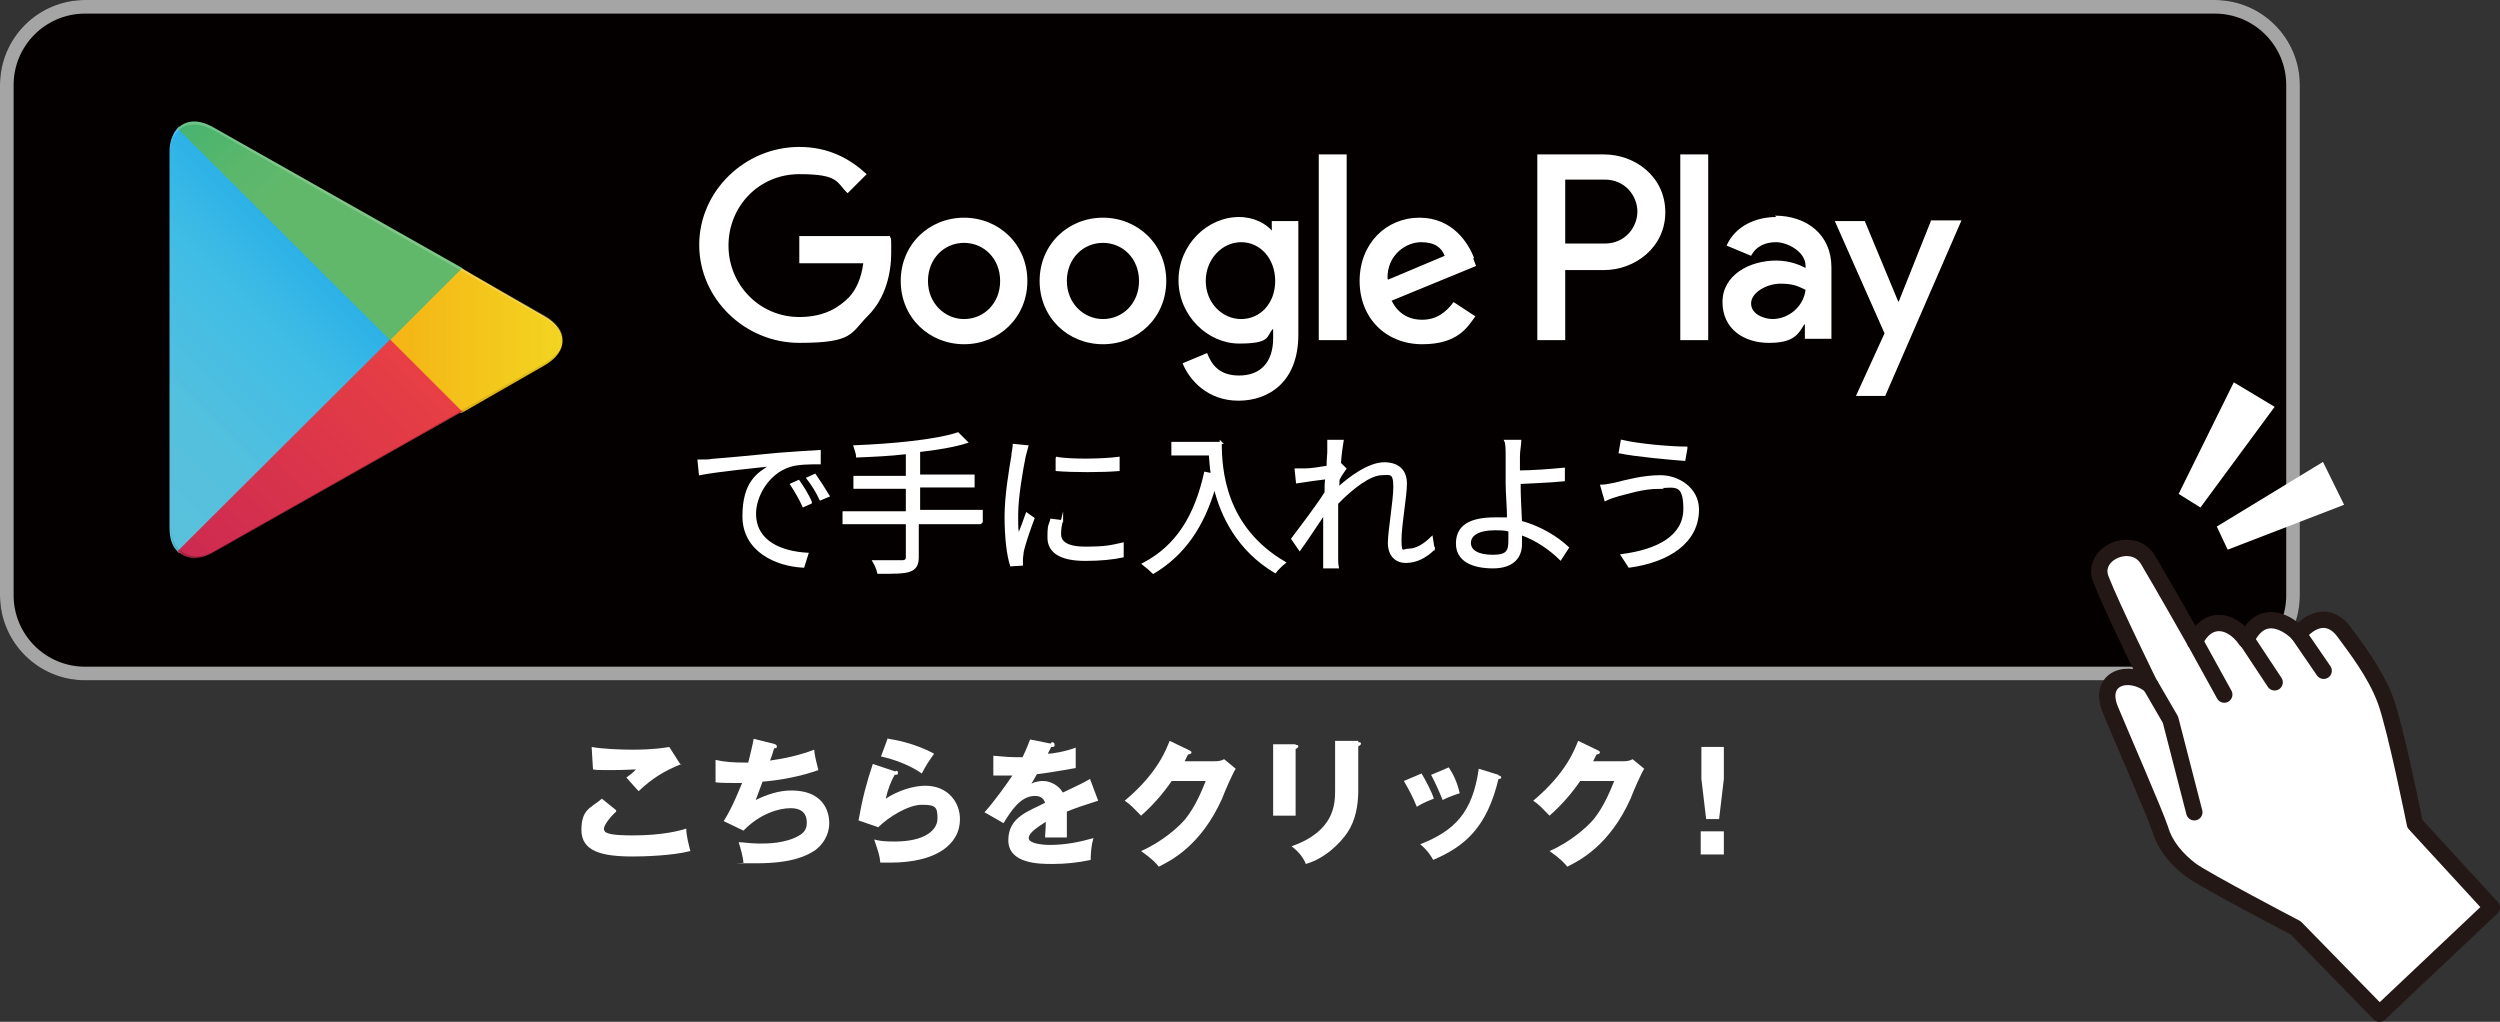
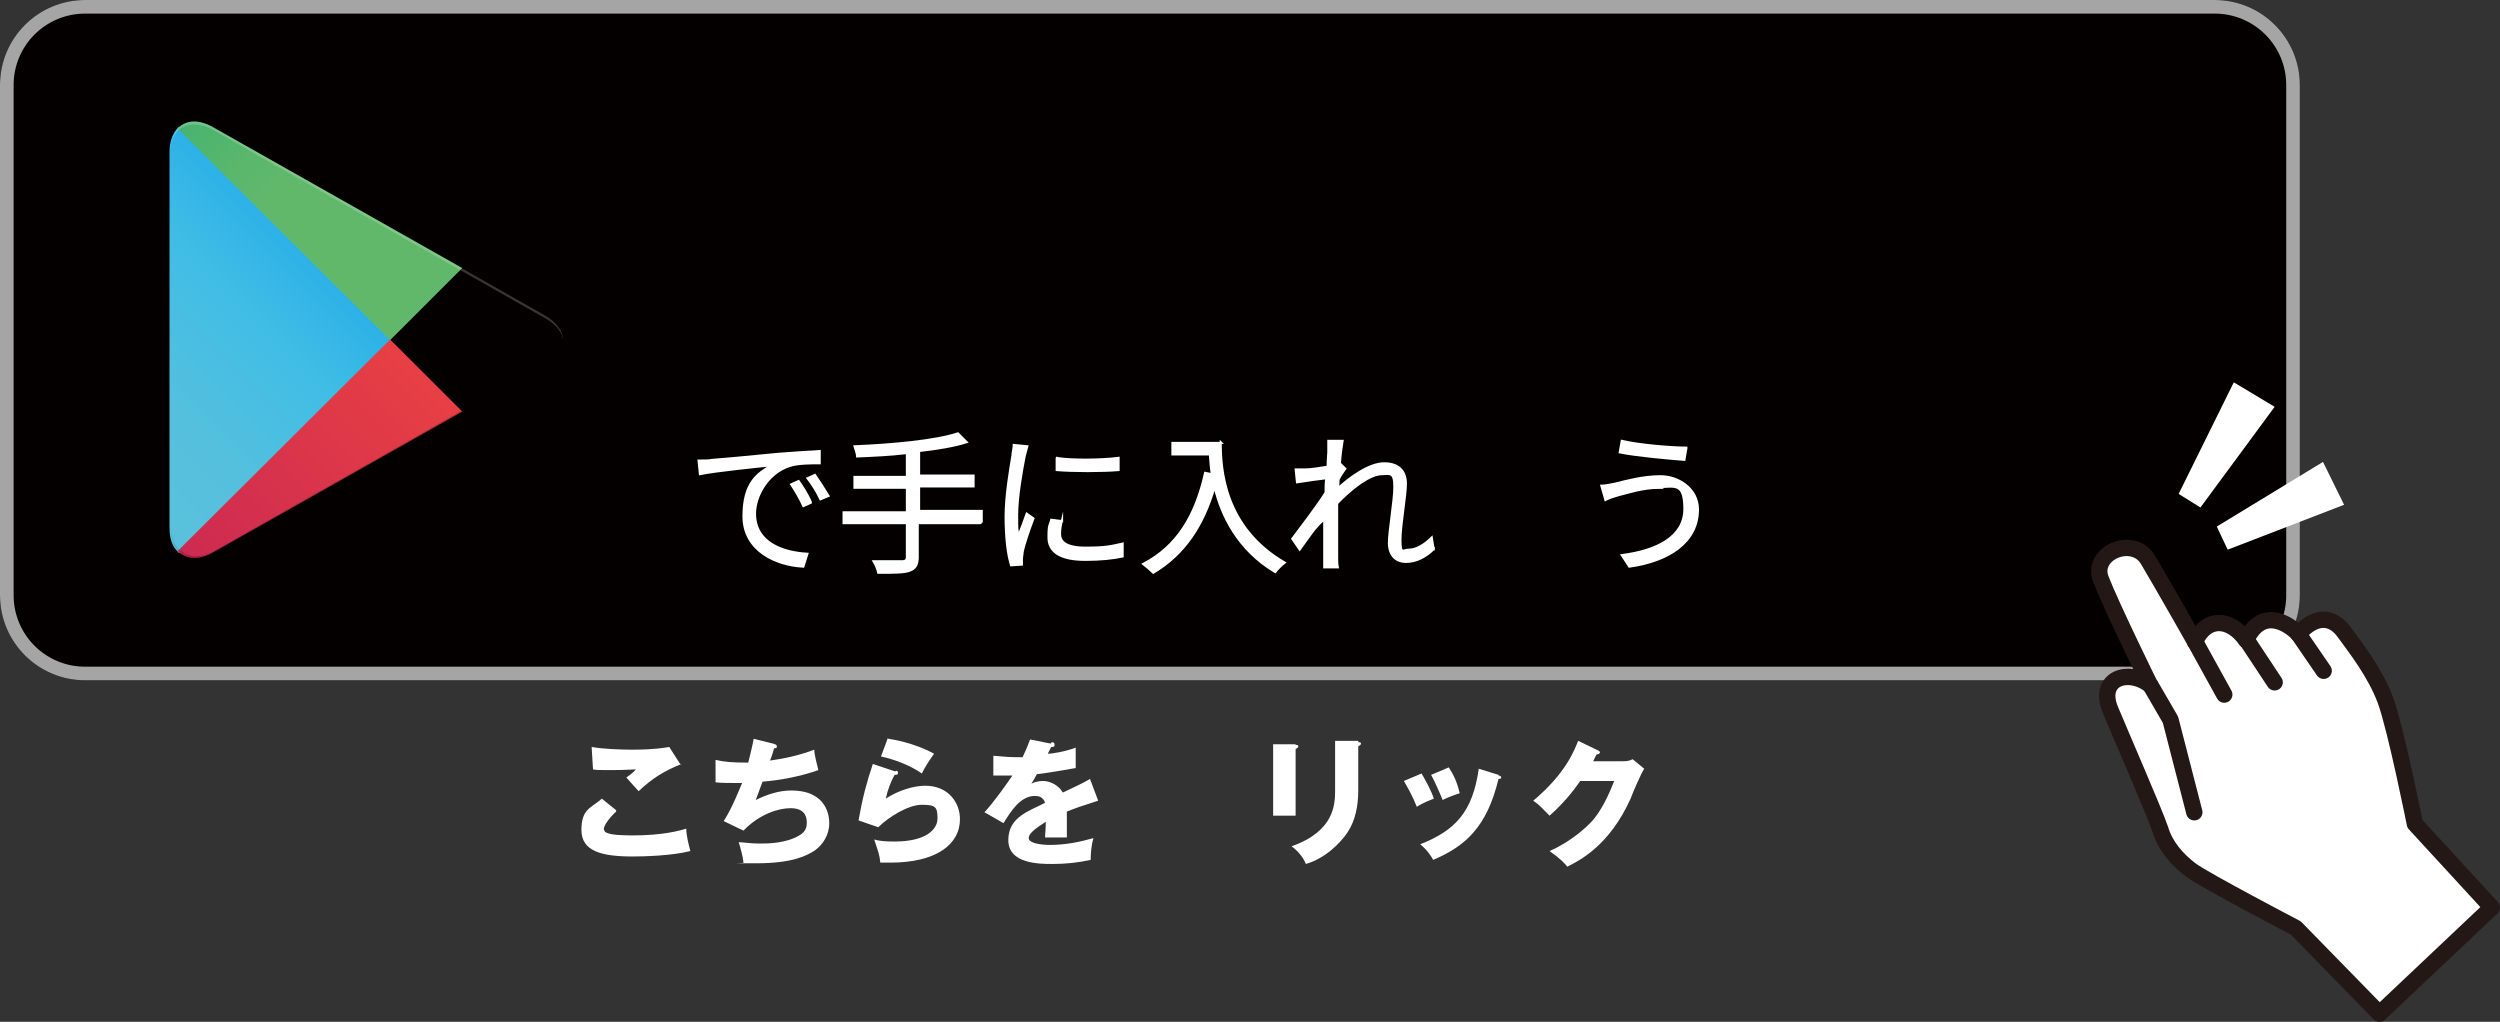
<svg xmlns="http://www.w3.org/2000/svg" width="367" height="150" viewBox="0 0 367 150" fill="none">
  <rect x="0" y="0" width="367" height="150" fill="#333333" stroke="none" />
  <g clip-path="url(#clip0_573_484)">
    <path d="M325.123 99.867H12.493C5.597 99.867 0 94.274 0 87.383V12.483C0 5.593 5.597 0 12.493 0H325.123C332.019 0 337.616 5.593 337.616 12.483V87.383C337.616 94.274 332.019 99.867 325.123 99.867Z" fill="#040000" />
    <path d="M325.123 1.997C330.92 1.997 335.617 6.691 335.617 12.483V87.383C335.617 93.176 330.92 97.87 325.123 97.87H12.493C6.696 97.87 1.999 93.176 1.999 87.383V12.483C1.999 6.691 6.696 1.997 12.493 1.997H325.123ZM325.123 0H12.493C5.597 0 0 5.593 0 12.483V87.383C0 94.274 5.597 99.867 12.493 99.867H325.123C332.019 99.867 337.616 94.274 337.616 87.383V12.483C337.616 5.593 332.019 0 325.123 0Z" fill="#A5A5A5" />
-     <path d="M161.912 31.957C156.815 31.957 152.617 35.852 152.617 41.245C152.617 46.638 156.815 50.533 161.912 50.533C167.009 50.533 171.207 46.638 171.207 41.245C171.207 35.852 167.009 31.957 161.912 31.957ZM161.912 46.837C159.113 46.837 156.615 44.541 156.615 41.245C156.615 37.949 159.013 35.653 161.912 35.653C164.81 35.653 167.209 37.949 167.209 41.245C167.209 44.541 164.81 46.837 161.912 46.837ZM141.523 31.957C136.426 31.957 132.228 35.852 132.228 41.245C132.228 46.638 136.426 50.533 141.523 50.533C146.62 50.533 150.818 46.638 150.818 41.245C150.818 35.852 146.62 31.957 141.523 31.957ZM141.523 46.837C138.724 46.837 136.226 44.541 136.226 41.245C136.226 37.949 138.624 35.653 141.523 35.653C144.421 35.653 146.82 37.949 146.82 41.245C146.82 44.541 144.421 46.837 141.523 46.837ZM117.336 34.754V38.648H126.731C126.431 40.846 125.731 42.443 124.632 43.642C123.233 45.04 121.134 46.538 117.336 46.538C111.539 46.538 106.942 41.844 106.942 36.052C106.942 30.26 111.439 25.566 117.336 25.566C123.233 25.566 122.733 26.764 124.432 28.362L127.231 25.566C124.832 23.369 121.734 21.571 117.336 21.571C109.34 21.571 102.644 28.063 102.644 35.952C102.644 43.842 109.34 50.333 117.336 50.333C125.332 50.333 124.832 48.935 127.431 46.338C130.029 43.742 130.829 40.047 130.829 37.151C130.829 34.254 130.829 35.353 130.629 34.654H117.336V34.754ZM216.382 37.849C215.582 35.752 213.284 31.957 208.386 31.957C203.489 31.957 199.591 35.752 199.591 41.245C199.591 46.738 203.489 50.533 208.786 50.533C214.083 50.533 215.483 47.936 216.582 46.438L213.384 44.341C212.284 45.839 210.885 46.937 208.786 46.937C206.687 46.937 205.188 45.939 204.289 44.141L216.682 39.048L216.282 37.949L216.382 37.849ZM203.689 40.945C203.589 37.35 206.487 35.553 208.586 35.553C210.685 35.553 211.585 36.352 212.084 37.55L203.789 41.045L203.689 40.945ZM193.594 49.933H197.692V22.67H193.594V49.933ZM186.898 33.955H186.798C185.899 32.856 184.1 31.858 181.901 31.858C177.203 31.858 173.006 35.952 173.006 41.145C173.006 46.338 177.303 50.433 181.901 50.433C186.498 50.433 185.899 49.434 186.798 48.336H186.898V49.634C186.898 53.229 184.999 55.127 181.901 55.127C178.803 55.127 177.803 53.329 177.203 51.831L173.605 53.329C174.605 55.826 177.303 58.822 181.801 58.822C186.298 58.822 190.596 56.025 190.596 49.135V32.457H186.698V33.955H186.898ZM182.201 46.837C179.402 46.837 177.004 44.441 177.004 41.245C177.004 38.049 179.402 35.553 182.201 35.553C184.999 35.553 187.198 37.949 187.198 41.245C187.198 44.541 184.999 46.837 182.201 46.837ZM235.472 22.67H225.677V49.933H229.775V39.647H235.472C239.969 39.647 244.467 36.352 244.467 31.158C244.467 25.965 240.069 22.67 235.472 22.67ZM235.572 35.752H229.775V26.365H235.572C238.67 26.365 240.369 28.861 240.369 31.059C240.369 33.256 238.67 35.752 235.572 35.752ZM260.758 31.858C257.76 31.858 254.761 33.156 253.462 36.052L257.06 37.55C257.859 36.052 259.259 35.553 260.758 35.553C262.257 35.553 265.056 36.851 265.056 39.048V39.347C264.356 38.948 262.757 38.249 260.758 38.249C256.86 38.249 252.862 40.346 252.862 44.341C252.862 48.336 256.06 50.333 259.658 50.333C263.257 50.333 263.956 49.135 264.856 47.636H264.956V49.734H268.853V39.248C268.853 34.454 265.255 31.658 260.558 31.658L260.758 31.858ZM260.258 46.837C258.959 46.837 257.06 46.139 257.06 44.541C257.06 42.943 259.359 41.645 261.358 41.645C263.356 41.645 263.956 42.044 265.056 42.543C264.756 45.04 262.557 46.837 260.158 46.837H260.258ZM283.446 32.457L278.748 44.241H278.648L273.751 32.457H269.353L276.649 48.935L272.452 58.123H276.749L287.943 32.357H283.446V32.457ZM246.666 49.933H250.763V22.67H246.666V49.933Z" fill="white" />
    <path d="M26.086 18.775C25.386 19.574 24.886 20.772 24.886 22.27V77.497C24.886 79.094 25.286 80.193 26.086 80.992L26.285 81.192L57.269 50.233V49.534L26.285 18.575L26.086 18.775Z" fill="url(#paint0_linear_573_484)" />
-     <path d="M67.563 60.619L57.269 50.333V49.634L67.563 39.347H67.763C67.763 39.447 79.956 46.438 79.956 46.438C83.454 48.435 83.454 51.631 79.956 53.629L67.763 60.619H67.563Z" fill="url(#paint1_linear_573_484)" />
    <path d="M67.863 60.419L57.269 49.834L26.085 80.892C27.285 82.091 29.184 82.29 31.283 81.092L67.863 60.419Z" fill="url(#paint2_linear_573_484)" />
    <path d="M67.863 39.347L31.283 18.675C29.184 17.477 27.285 17.576 26.085 18.875L57.269 49.933L67.863 39.347Z" fill="url(#paint3_linear_573_484)" />
    <path opacity="0.2" d="M67.863 60.22L31.583 80.792C29.584 81.991 27.685 81.891 26.586 80.792L26.386 80.992L26.586 81.192C27.785 82.19 29.584 82.29 31.583 81.192L68.163 60.519L67.963 60.319L67.863 60.22Z" fill="#040000" />
    <path opacity="0.1" d="M26.286 80.692C25.586 79.893 25.086 78.695 25.086 77.197V77.597C25.086 79.094 25.486 80.293 26.286 81.092L26.486 80.892L26.286 80.692Z" fill="#040000" />
    <path opacity="0.1" d="M80.256 53.129L67.763 60.22L67.963 60.419L80.156 53.529C81.955 52.53 82.754 51.232 82.754 49.933C82.555 51.132 81.755 52.23 80.156 53.129H80.256Z" fill="#040000" />
    <path opacity="0.2" d="M31.283 19.075L80.056 46.738C81.655 47.636 82.555 48.835 82.655 49.933C82.655 48.635 81.755 47.337 80.056 46.338L31.283 18.675C27.785 16.678 24.886 18.375 24.886 22.37V22.77C24.886 18.775 27.785 17.177 31.283 19.075Z" fill="white" />
    <path d="M104.543 67.51C106.042 67.41 110.24 67.011 114.338 66.611C116.736 66.412 118.835 66.312 120.334 66.212V68.009C119.035 68.009 117.136 68.009 115.937 68.409C112.738 69.407 110.839 72.803 110.839 75.4C110.839 79.694 114.937 81.092 118.535 81.292L117.936 83.189C113.838 82.989 109.14 80.792 109.14 75.799C109.14 70.806 111.239 69.507 113.238 68.309C111.239 68.509 105.242 69.108 102.744 69.607L102.544 67.61C103.443 67.61 104.143 67.61 104.543 67.51ZM119.035 73.802L117.936 74.301C117.436 73.202 116.736 72.004 116.137 71.105L117.236 70.606C117.736 71.305 118.635 72.703 119.035 73.702V73.802ZM121.634 72.803L120.434 73.302C119.934 72.204 119.235 71.105 118.535 70.206L119.635 69.707C120.134 70.406 121.034 71.804 121.634 72.803Z" fill="white" stroke="white" stroke-width="0.3" stroke-miterlimit="10" />
    <path d="M143.922 76.798H134.727V81.791C134.727 82.989 134.327 83.489 133.527 83.788C132.728 84.088 131.228 84.088 128.93 84.088C128.83 83.588 128.53 82.889 128.23 82.39C130.129 82.39 131.828 82.39 132.428 82.39C132.928 82.39 133.127 82.19 133.127 81.791V76.798H123.833V75.2H133.127V71.605H125.432V70.007H133.127V66.511C130.629 66.811 128.13 66.911 125.831 67.011C125.831 66.611 125.532 65.912 125.432 65.513C130.729 65.313 137.325 64.714 140.623 63.615L141.923 64.913C140.024 65.513 137.525 65.912 134.926 66.212V69.807H142.922V71.405H134.926V75H144.121V76.598L143.922 76.798Z" fill="white" stroke="white" stroke-width="0.3" stroke-miterlimit="10" />
    <path d="M150.818 65.513C150.718 65.912 150.518 66.611 150.418 67.011C150.018 69.008 149.319 73.003 149.319 75.499C149.319 77.996 149.319 77.497 149.519 78.595C149.918 77.597 150.418 76.298 150.718 75.4L151.717 76.099C151.118 77.696 150.318 79.993 150.118 81.092C150.118 81.391 150.018 81.791 150.018 82.091V82.889L148.419 82.989C147.919 81.391 147.62 78.895 147.62 75.799C147.62 72.703 148.319 68.708 148.619 66.911C148.619 66.412 148.819 65.812 148.819 65.313L150.818 65.513ZM155.915 76.298C155.715 77.097 155.615 77.696 155.615 78.395C155.615 79.394 156.315 80.393 159.313 80.393C162.312 80.393 163.011 80.193 164.81 79.794V81.691C163.411 81.991 161.612 82.19 159.313 82.19C155.615 82.19 153.916 80.992 153.916 78.895C153.916 76.798 154.116 77.197 154.316 76.298L155.915 76.498V76.298ZM155.016 67.21C157.414 67.61 161.912 67.51 164.211 67.21V69.008C161.812 69.208 157.514 69.208 155.116 69.008V67.21H155.016Z" fill="white" stroke="white" stroke-width="0.3" stroke-miterlimit="10" />
    <path d="M179.202 64.913C179.202 68.908 179.702 77.397 188.597 82.59C188.197 82.889 187.498 83.589 187.198 83.988C181.701 80.692 179.302 75.699 178.303 71.505C176.604 77.297 173.805 81.391 169.308 84.088C169.008 83.788 168.208 83.089 167.809 82.79C172.806 80.193 175.504 75.699 176.904 69.407L177.903 69.607C177.703 68.609 177.703 67.61 177.603 66.711H172.106V65.013H179.302L179.202 64.913Z" fill="white" stroke="white" stroke-width="0.3" stroke-miterlimit="10" />
-     <path d="M210.485 80.593C209.286 81.791 207.887 82.49 206.388 82.49C204.888 82.49 203.889 81.491 203.889 79.694C203.889 77.896 204.689 73.602 204.689 71.405C204.689 69.208 203.989 69.607 202.89 69.607C201.091 69.607 198.392 71.704 196.293 73.901C196.293 74.8 196.293 75.699 196.293 76.498C196.293 78.495 196.293 79.894 196.293 81.891C196.293 82.29 196.293 82.79 196.393 83.289H194.394C194.394 82.989 194.394 82.29 194.394 81.991C194.394 79.894 194.394 78.795 194.394 76.298C194.394 76.099 194.394 75.799 194.394 75.4C193.295 76.997 191.896 79.194 190.796 80.692L189.697 79.095C190.896 77.497 193.495 74.101 194.594 72.304C194.594 71.605 194.594 70.906 194.694 70.206C193.695 70.306 191.696 70.606 190.396 70.806L190.197 68.908C190.696 68.908 191.096 68.908 191.696 68.908C192.395 68.908 193.695 68.708 194.894 68.509C194.894 67.41 194.994 66.711 194.994 66.412C194.994 65.912 194.994 65.313 194.994 64.714H197.093C196.993 65.313 196.793 66.611 196.693 68.109H196.793L197.493 68.808C197.193 69.208 196.793 69.807 196.493 70.406C196.493 70.806 196.493 71.205 196.393 71.704C198.092 70.107 200.991 68.009 203.189 68.009C205.388 68.009 206.388 69.208 206.388 71.005C206.388 72.803 205.588 77.097 205.588 79.294C205.588 81.491 205.988 80.692 206.787 80.692C207.887 80.692 209.086 79.993 210.186 78.895L210.485 80.792V80.593Z" fill="white" stroke="white" stroke-width="0.3" stroke-miterlimit="10" />
-     <path d="M223.078 71.005C223.078 72.503 223.178 74.601 223.278 76.598C226.177 77.397 228.575 78.895 230.174 80.393L229.075 82.091C227.676 80.692 225.577 79.194 223.278 78.395C223.278 78.995 223.278 79.494 223.278 79.894C223.278 81.691 222.179 83.289 219.18 83.289C216.182 83.289 213.883 82.29 213.883 79.794C213.883 77.297 215.682 76.099 219.48 76.099C223.278 76.099 220.78 76.099 221.379 76.198C221.379 74.401 221.179 72.403 221.179 71.005C221.179 69.607 221.179 67.909 221.179 66.911C221.179 66.112 221.179 65.113 220.979 64.714H223.178C223.178 65.213 222.978 66.212 222.978 66.911C222.978 67.51 222.978 68.309 222.978 69.208C224.777 69.208 227.576 69.008 229.575 68.808V70.506C227.676 70.706 224.777 70.806 222.978 70.906V71.105L223.078 71.005ZM221.579 77.896C220.879 77.696 220.18 77.696 219.38 77.696C217.082 77.696 215.782 78.495 215.782 79.694C215.782 80.892 216.982 81.591 219.18 81.591C221.379 81.591 221.579 80.792 221.579 79.294C221.579 77.796 221.579 78.495 221.579 77.896Z" fill="white" stroke="white" stroke-width="0.3" stroke-miterlimit="10" />
+     <path d="M210.485 80.593C209.286 81.791 207.887 82.49 206.388 82.49C204.888 82.49 203.889 81.491 203.889 79.694C203.889 77.896 204.689 73.602 204.689 71.405C204.689 69.208 203.989 69.607 202.89 69.607C201.091 69.607 198.392 71.704 196.293 73.901C196.293 74.8 196.293 75.699 196.293 76.498C196.293 78.495 196.293 79.894 196.293 81.891C196.293 82.29 196.293 82.79 196.393 83.289H194.394C194.394 82.989 194.394 82.29 194.394 81.991C194.394 79.894 194.394 78.795 194.394 76.298C193.295 76.997 191.896 79.194 190.796 80.692L189.697 79.095C190.896 77.497 193.495 74.101 194.594 72.304C194.594 71.605 194.594 70.906 194.694 70.206C193.695 70.306 191.696 70.606 190.396 70.806L190.197 68.908C190.696 68.908 191.096 68.908 191.696 68.908C192.395 68.908 193.695 68.708 194.894 68.509C194.894 67.41 194.994 66.711 194.994 66.412C194.994 65.912 194.994 65.313 194.994 64.714H197.093C196.993 65.313 196.793 66.611 196.693 68.109H196.793L197.493 68.808C197.193 69.208 196.793 69.807 196.493 70.406C196.493 70.806 196.493 71.205 196.393 71.704C198.092 70.107 200.991 68.009 203.189 68.009C205.388 68.009 206.388 69.208 206.388 71.005C206.388 72.803 205.588 77.097 205.588 79.294C205.588 81.491 205.988 80.692 206.787 80.692C207.887 80.692 209.086 79.993 210.186 78.895L210.485 80.792V80.593Z" fill="white" stroke="white" stroke-width="0.3" stroke-miterlimit="10" />
    <path d="M243.667 71.605C241.069 71.605 238.87 72.403 237.57 72.703C236.871 72.903 236.271 73.103 235.671 73.402L235.072 71.305C235.671 71.305 236.471 71.105 237.071 71.005C238.67 70.606 241.168 69.907 243.767 69.907C246.366 69.907 249.264 71.704 249.264 74.8C249.264 79.594 244.966 82.39 239.17 83.189L238.07 81.491C243.467 80.792 247.265 78.695 247.265 74.7C247.265 70.706 245.766 71.505 243.467 71.505L243.667 71.605ZM247.565 65.812L247.265 67.51C244.766 67.31 240.269 66.911 237.77 66.412L238.07 64.714C240.569 65.313 245.366 65.712 247.565 65.712V65.812Z" fill="white" stroke="white" stroke-width="0.3" stroke-miterlimit="10" />
    <path d="M90.451 119.141C89.351 120.14 88.652 121.238 88.652 121.638C88.652 122.037 88.952 122.237 89.052 122.237C89.751 122.636 92.05 122.636 93.049 122.636C97.247 122.636 99.846 121.937 100.745 121.638C100.745 122.736 101.145 124.134 101.345 124.933C98.646 125.632 94.449 125.732 92.849 125.732C88.252 125.732 85.353 124.933 85.353 121.838C85.353 118.742 86.753 118.642 88.352 117.244L90.451 118.941V119.141ZM100.046 112.15C97.547 113.149 95.748 114.248 93.749 116.145C93.749 116.145 93.549 115.945 91.95 114.148C92.45 113.748 92.949 113.449 93.349 112.949C92.849 112.949 91.65 113.049 89.751 113.049C87.852 113.049 87.552 113.049 87.053 112.949L86.853 109.654C88.452 109.953 91.15 110.053 92.849 110.053C96.048 110.053 97.647 109.754 98.246 109.654L99.846 112.15H100.046Z" fill="white" />
    <path d="M113.638 109.254C113.838 109.254 114.038 109.354 114.038 109.554C114.038 109.754 114.038 109.854 113.638 109.854C113.239 111.252 113.139 111.352 113.039 111.651C115.237 111.352 117.436 110.852 119.535 110.053C119.535 110.752 119.935 112.25 120.135 113.049C117.636 113.948 114.538 114.547 111.939 114.747C111.439 116.045 111.34 116.445 110.94 117.444C112.539 116.645 114.338 116.045 116.137 116.045C121.434 116.045 121.734 119.84 121.734 120.839C121.734 122.637 120.734 124.035 119.635 124.834C118.536 125.533 116.537 126.731 111.04 126.731C105.543 126.731 109.64 126.731 109.141 126.631C109.041 125.633 108.741 124.634 108.441 123.635C109.041 123.635 110.24 123.835 111.439 123.835C112.639 123.835 115.337 123.835 117.336 122.637C118.436 122.037 118.436 121.139 118.436 120.739C118.436 119.541 117.836 118.642 116.037 118.642C114.238 118.642 111.439 119.541 109.141 121.938L106.242 120.539C107.642 118.342 108.741 115.346 108.941 114.947C107.242 114.947 105.843 114.947 105.043 114.847V111.551C106.342 111.851 107.442 111.951 109.84 111.951C110.14 110.752 110.44 109.554 110.64 108.456L113.838 109.254H113.638Z" fill="white" />
    <path d="M131.528 113.149C131.628 113.149 131.828 113.149 131.828 113.449C131.828 113.748 131.628 113.748 131.328 113.748C130.829 114.647 130.329 115.846 130.029 117.244C131.828 116.045 134.127 115.346 135.826 115.346C139.224 115.346 140.923 117.843 140.923 120.24C140.923 124.035 137.325 126.631 130.729 126.631C124.132 126.631 129.629 126.631 129.23 126.631C129.13 125.533 128.93 125.033 128.33 123.236C129.03 123.435 129.729 123.535 131.328 123.535C135.826 123.535 137.625 121.838 137.625 120.14C137.625 118.442 137.325 118.142 135.326 118.142C133.327 118.142 130.429 119.94 128.93 121.438L126.031 120.439C126.631 117.044 127.231 114.847 128.13 112.15L131.428 113.249L131.528 113.149ZM130.429 108.455C131.128 108.555 134.227 109.055 137.125 110.652C136.326 111.751 135.826 112.55 135.326 113.549C133.627 112.35 131.228 111.451 129.329 111.052L130.329 108.356L130.429 108.455Z" fill="white" />
    <path d="M154.416 108.955C154.516 108.955 154.816 108.955 154.816 109.354C154.816 109.754 154.416 109.654 154.316 109.654L153.816 110.652C154.416 110.652 156.315 110.353 157.914 109.754V112.75C154.916 113.249 154.616 113.349 152.217 113.648C152.017 114.048 151.917 114.148 151.418 115.047C152.117 114.647 153.017 114.647 153.117 114.647C154.116 114.647 155.416 115.246 156.015 116.345C159.014 114.947 159.313 114.747 160.013 114.348L161.212 117.543C159.014 118.242 157.814 118.642 156.615 119.141C156.615 119.74 156.615 120.34 156.615 120.939C156.615 121.838 156.615 122.437 156.615 122.936C156.015 122.936 155.216 122.936 154.616 122.936C154.016 122.936 153.816 122.936 153.417 122.936C153.417 122.337 153.517 121.937 153.517 120.639C152.317 121.438 151.018 122.237 151.018 123.036C151.018 123.835 153.017 124.035 154.116 124.035C156.315 124.035 158.414 123.635 160.513 123.036C160.213 124.035 160.113 125.233 160.113 126.232C158.314 126.631 156.415 126.831 154.516 126.831C152.617 126.831 148.02 126.831 148.02 123.336C148.02 119.84 151.218 119.041 153.417 117.843C153.117 116.944 152.417 116.844 151.917 116.844C149.819 116.844 148.419 119.041 147.32 120.839L144.521 119.241C145.821 117.843 147.82 115.047 148.619 113.848C147.52 113.848 146.62 113.848 145.821 113.848V110.952C146.42 110.952 147.62 111.152 149.019 111.152C150.418 111.152 149.819 111.152 150.118 111.152C150.818 109.654 151.018 109.055 151.218 108.555L154.216 109.154L154.416 108.955Z" fill="white" />
-     <path d="M178.303 111.751C179.002 111.751 179.302 111.651 179.702 111.451L181.401 112.85C181.001 113.449 179.802 116.145 179.402 117.244C176.304 124.134 171.906 126.332 170.107 127.23C169.807 126.831 169.208 126.132 167.509 124.933C170.507 123.635 173.006 121.438 174.005 120.24C175.604 118.242 176.504 115.846 177.003 114.647H172.006C170.707 116.545 169.208 118.242 167.509 119.74C166.409 118.642 166.009 118.142 165.11 117.543C170.007 113.449 171.207 109.953 171.706 108.755L174.605 110.153C174.605 110.153 174.905 110.253 174.905 110.453C174.905 110.652 174.605 110.752 174.405 110.752C174.105 111.352 174.005 111.551 173.905 111.751H178.503H178.303Z" fill="white" />
    <path d="M190.196 109.354C190.396 109.354 190.596 109.354 190.596 109.554C190.596 109.754 190.396 109.854 190.196 109.953V119.74H186.898V109.254H190.196V109.354ZM199.391 108.955C199.591 108.955 199.791 108.955 199.791 109.154C199.791 109.354 199.591 109.454 199.391 109.554V116.045C199.391 118.242 198.991 120.439 197.792 122.237C196.693 123.835 194.494 126.032 191.695 126.831C191.396 126.032 190.696 125.033 189.596 124.234C195.893 122.037 195.993 118.043 195.993 116.045V108.755H199.391V108.955Z" fill="white" />
    <path d="M208.686 113.549C209.286 114.547 210.186 116.245 210.486 117.244C209.986 117.443 208.886 117.843 207.987 118.442C207.487 117.144 206.788 115.846 206.088 114.647L208.686 113.549ZM219.98 113.848C220.18 113.848 220.38 113.948 220.38 114.148C220.38 114.348 220.08 114.348 219.98 114.348C218.281 121.438 215.083 124.234 210.386 126.232C210.186 125.832 209.586 124.834 208.487 123.935C213.584 121.937 216.182 119.241 217.082 112.85L219.98 113.748V113.848ZM212.684 112.65C213.384 113.748 213.884 114.747 214.283 116.445C212.784 116.944 212.384 117.144 211.785 117.443C211.385 116.445 210.585 114.647 210.086 113.748L212.684 112.65Z" fill="white" />
    <path d="M238.27 111.751C238.97 111.751 239.269 111.651 239.669 111.451L241.368 112.85C240.968 113.449 239.769 116.145 239.369 117.244C236.271 124.134 231.873 126.332 230.074 127.23C229.775 126.831 229.175 126.132 227.476 124.933C230.474 123.635 232.973 121.438 233.972 120.24C235.571 118.242 236.471 115.846 236.971 114.647H231.973C230.674 116.545 229.175 118.242 227.476 119.74C226.376 118.642 225.977 118.142 225.077 117.543C229.974 113.449 231.174 109.953 231.674 108.755L234.572 110.153C234.572 110.153 234.872 110.253 234.872 110.453C234.872 110.652 234.572 110.752 234.372 110.752C234.072 111.352 233.972 111.551 233.872 111.751H238.47H238.27Z" fill="white" />
-     <path d="M253.062 109.654V114.348L252.363 120.24H250.464L249.764 114.348V109.654H253.162H253.062ZM249.664 122.037H253.062V125.433H249.664V122.037Z" fill="white" />
    <path d="M365.801 133.222L354.507 120.939C354.507 120.939 351.708 106.957 350.209 102.863C348.71 98.768 345.712 94.973 344.112 92.776C342.513 90.579 340.015 90.08 337.416 93.076C336.117 91.678 332.119 88.882 329.72 93.975C327.422 90.679 323.923 90.479 322.224 94.174C322.224 94.174 317.527 85.885 315.328 82.19C313.129 78.495 306.833 81.192 308.432 85.087C309.931 88.981 315.628 100.566 315.628 100.566C312.43 98.069 307.832 99.567 309.831 104.261C311.23 107.656 316.328 119.341 317.127 121.738C317.827 124.134 319.526 126.132 321.625 127.73C323.823 129.328 337.016 136.218 337.016 136.218L349.31 148.802L365.801 133.222Z" fill="white" stroke="#231815" stroke-width="2.4" stroke-linecap="round" stroke-linejoin="round" />
    <path d="M315.728 100.666L318.626 105.659L322.125 119.241" stroke="#231815" stroke-width="2.4" stroke-linecap="round" stroke-linejoin="round" />
    <path d="M322.224 94.174L326.522 101.964" stroke="#231815" stroke-width="2.4" stroke-linecap="round" stroke-linejoin="round" />
    <path d="M329.82 93.975L333.918 100.166" stroke="#231815" stroke-width="2.4" stroke-linecap="round" stroke-linejoin="round" />
    <path d="M337.416 93.076L341.114 98.469" stroke="#231815" stroke-width="2.4" stroke-linecap="round" stroke-linejoin="round" />
    <path d="M325.423 77.297L327.022 80.692L344.113 74.101L341.014 67.81L325.423 77.297Z" fill="white" />
    <path d="M323.024 74.501L319.826 72.503L327.921 56.125L333.918 59.72L323.024 74.501Z" fill="white" />
  </g>
  <defs>
    <linearGradient id="paint0_linear_573_484" x1="54.57" y1="21.671" x2="12.626" y2="63.648" gradientUnits="userSpaceOnUse">
      <stop stop-color="#3894D2" />
      <stop offset="0.3" stop-color="#2CB1E7" />
      <stop offset="0.5" stop-color="#40BDE5" />
      <stop offset="0.8" stop-color="#54C0DE" />
      <stop offset="1" stop-color="#59C1DC" />
    </linearGradient>
    <linearGradient id="paint1_linear_573_484" x1="84.654" y1="49.834" x2="24.087" y2="49.834" gradientUnits="userSpaceOnUse">
      <stop stop-color="#F3D723" />
      <stop offset="0.4" stop-color="#F4B816" />
      <stop offset="0.8" stop-color="#F4A016" />
      <stop offset="1" stop-color="#F29718" />
    </linearGradient>
    <linearGradient id="paint2_linear_573_484" x1="62.066" y1="55.626" x2="5.242" y2="112.495" gradientUnits="userSpaceOnUse">
      <stop stop-color="#E73F44" />
      <stop offset="1" stop-color="#B6185D" />
    </linearGradient>
    <linearGradient id="paint3_linear_573_484" x1="18.29" y1="0.399" x2="43.656" y2="25.786" gradientUnits="userSpaceOnUse">
      <stop stop-color="#309F6D" />
      <stop offset="0.5" stop-color="#46B36F" />
      <stop offset="0.8" stop-color="#5AB76C" />
      <stop offset="1" stop-color="#61B86B" />
    </linearGradient>
    <clipPath id="clip0_573_484">
      <rect width="367" height="150" fill="white" />
    </clipPath>
  </defs>
</svg>